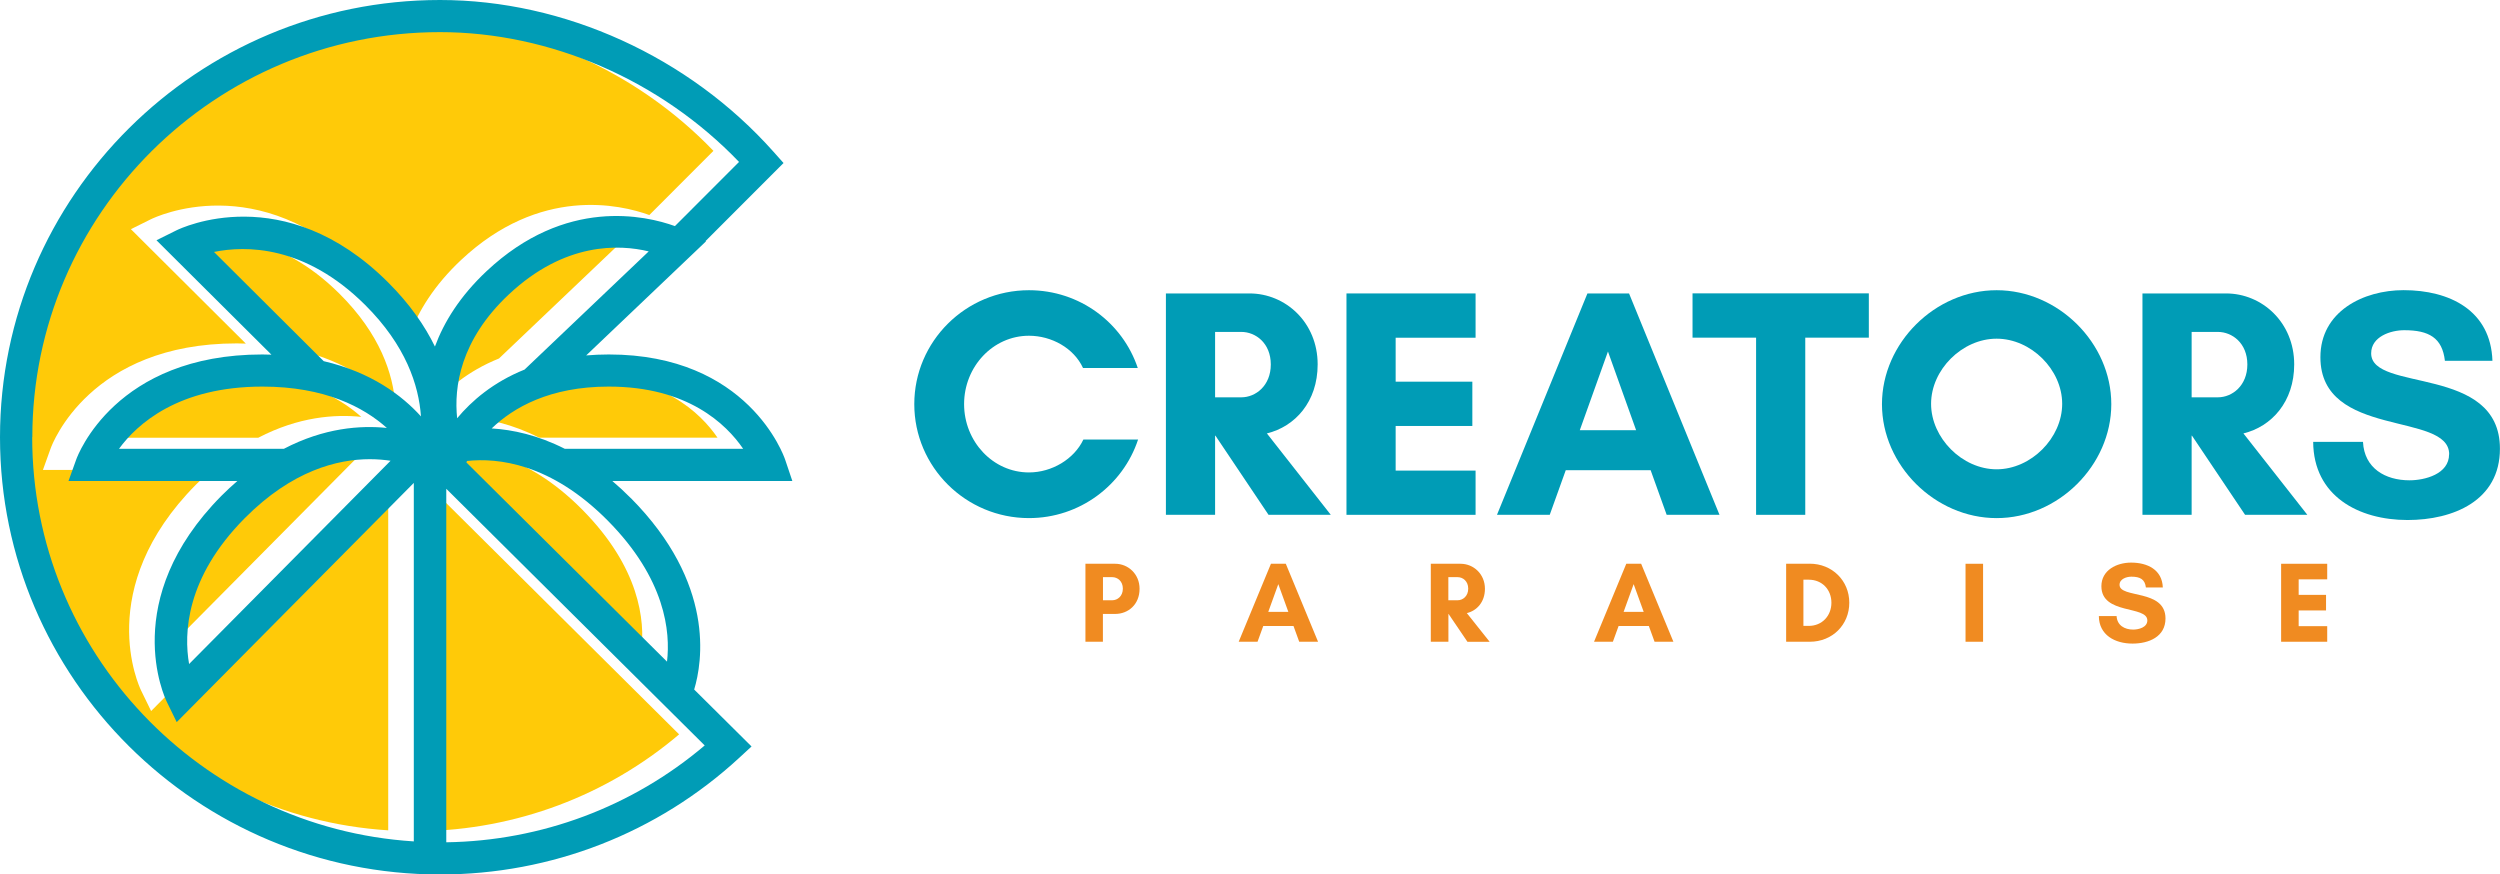
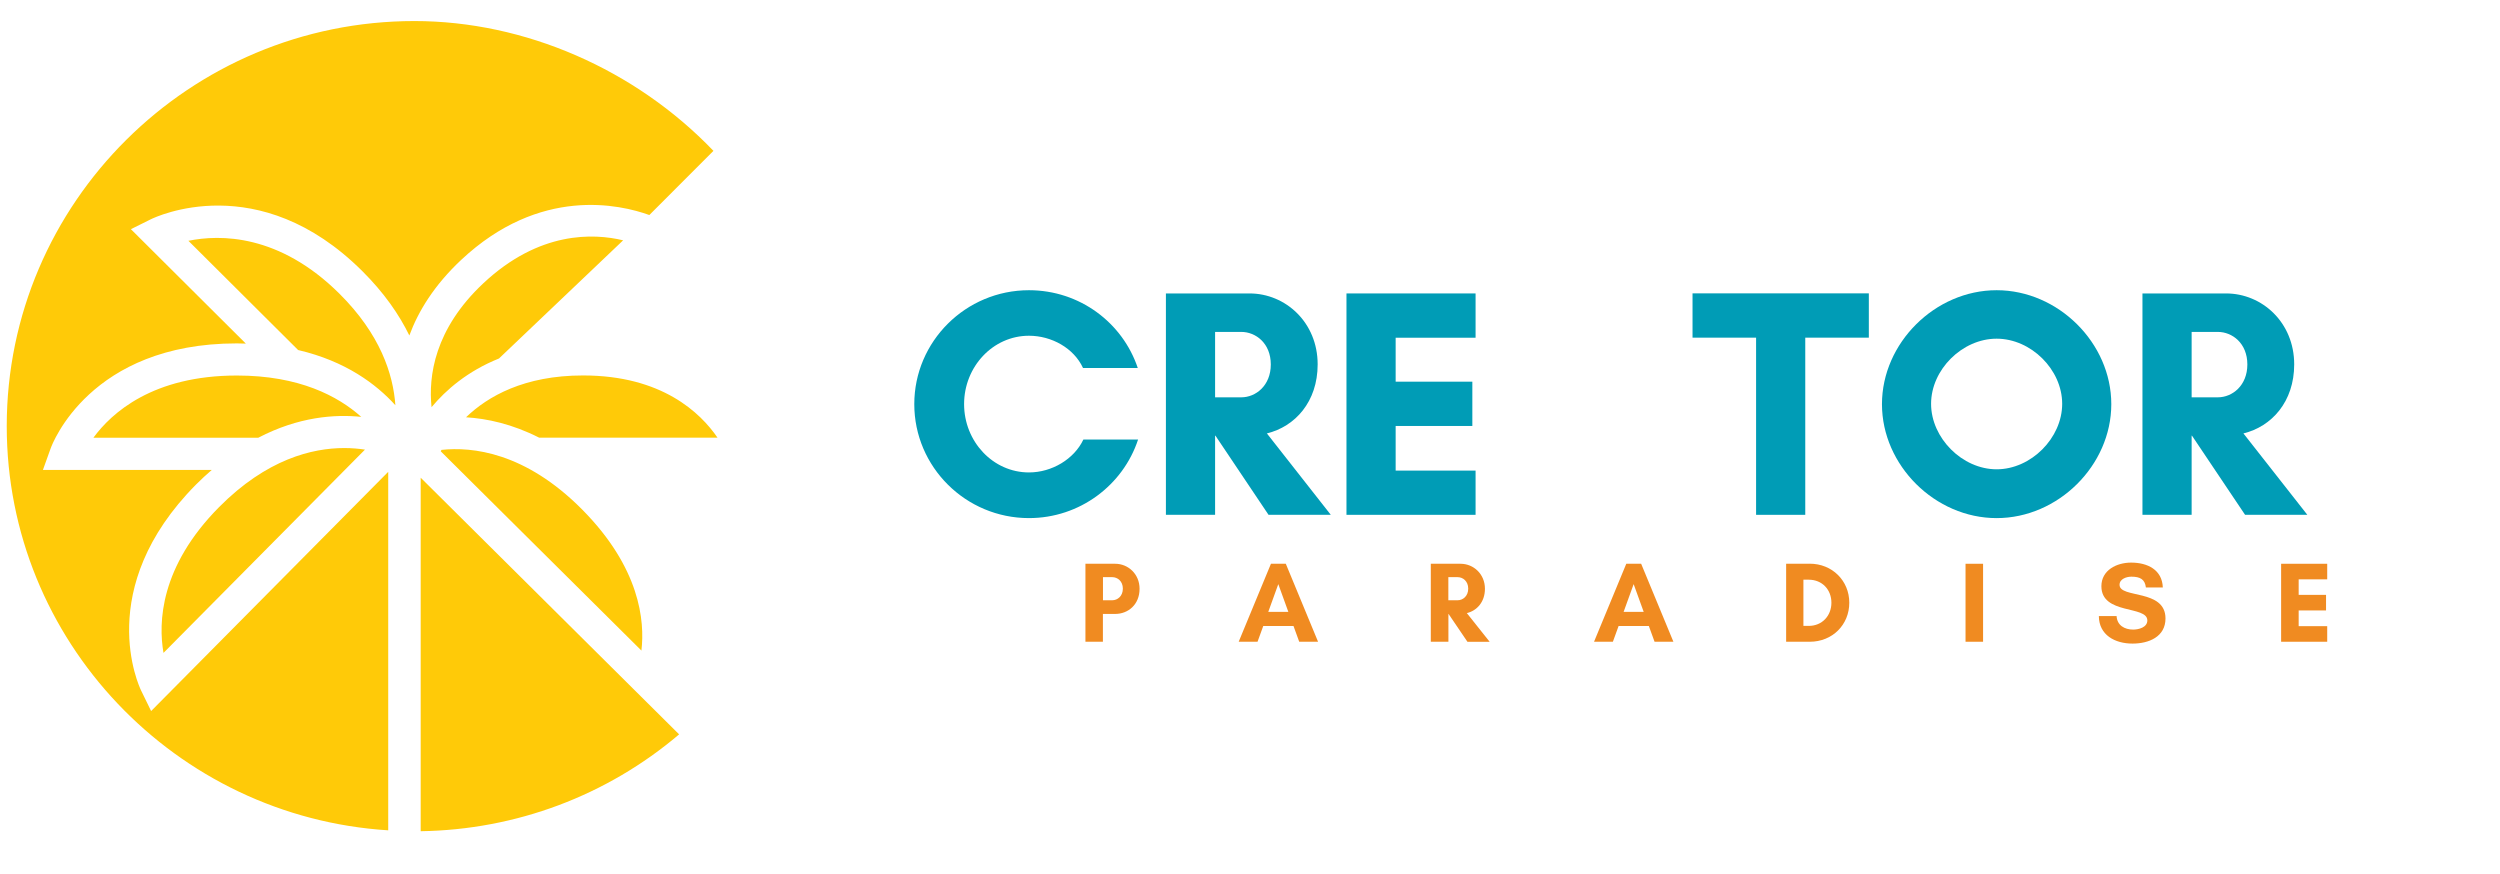
<svg xmlns="http://www.w3.org/2000/svg" width="243" height="85" viewBox="0 0 243 85" fill="none">
  <g clip-path="url(#clip0_1_28)">
    <path d="M33.463 43.55C34.219 43.55 34.894 43.616 35.475 43.703L15.892 63.461C15.378 60.511 15.552 55.083 21.295 49.29C25.921 44.626 30.354 43.55 33.463 43.55ZM25.112 42.547H9.079C10.845 40.135 14.856 36.501 23.02 36.501H23.026C29.084 36.501 32.855 38.501 35.114 40.52C32.567 40.254 29.024 40.5 25.106 42.547H25.112ZM28.97 34.016L18.313 23.406C21.361 22.781 27.131 22.715 33.002 28.555C36.96 32.495 38.217 36.355 38.431 39.391C36.579 37.344 33.597 35.099 28.977 34.023L28.97 34.016ZM62.353 63.242L42.843 43.869C42.864 43.822 42.89 43.782 42.91 43.729C45.886 43.41 51.047 43.942 56.583 49.522C62.206 55.196 62.687 60.345 62.346 63.235L62.353 63.242ZM56.683 36.494C64.345 36.494 68.096 40.135 69.741 42.54H52.404C49.783 41.211 47.35 40.686 45.297 40.56C47.41 38.527 50.947 36.494 56.67 36.494H56.683ZM48.5 34.846C45.431 36.082 43.338 37.909 41.947 39.577C41.633 36.567 42.228 31.996 46.969 27.545C52.411 22.436 57.706 22.668 60.568 23.359L48.5 34.846ZM0.655 41.424C0.655 19.712 18.433 2.046 40.283 2.046C51 2.046 61.751 6.737 69.346 14.663L63.115 20.901C60.287 19.878 52.491 18.058 44.809 25.279C42.208 27.724 40.664 30.236 39.788 32.608C38.805 30.588 37.348 28.475 35.221 26.356C25.126 16.297 15.104 21.101 14.676 21.306L12.723 22.276L23.895 33.398C23.608 33.391 23.32 33.378 23.02 33.378H23.013C8.739 33.378 5.068 43.178 4.921 43.59L4.172 45.676H20.586C20.078 46.114 19.563 46.586 19.048 47.104C9.033 57.209 13.526 66.73 13.72 67.128L14.689 69.115L37.735 45.862V80.708C17.076 79.406 0.655 62.292 0.655 41.424ZM40.891 80.788V46.433L66.01 71.38C58.99 77.34 50.151 80.655 40.891 80.794V80.788Z" fill="#FFCA08" />
    <path d="M110.619 42.732C109.154 47.164 104.949 50.359 100.015 50.359C93.87 50.359 88.869 45.39 88.869 39.284C88.869 33.179 93.87 28.209 100.015 28.209C104.949 28.209 109.121 31.372 110.592 35.77H105.27C104.381 33.836 102.214 32.634 100.015 32.634C96.511 32.634 93.71 35.644 93.71 39.278C93.71 42.912 96.511 45.921 100.015 45.921C102.241 45.921 104.407 44.626 105.303 42.726H110.625L110.619 42.732Z" fill="#009CB6" />
    <path d="M118.107 50.041H113.326V28.522H121.45C124.953 28.522 128.076 31.339 128.076 35.418C128.076 39.059 125.876 41.464 123.141 42.128L129.353 50.041H123.302L118.14 42.347H118.107V50.041ZM118.107 32.255V38.62H120.654C122.058 38.62 123.522 37.484 123.522 35.425C123.522 33.365 122.058 32.262 120.654 32.262H118.107V32.255Z" fill="#009CB6" />
    <path d="M143.426 50.041H130.877V28.522H143.426V32.827H135.657V37.099H143.112V41.404H135.657V45.742H143.426V50.047V50.041Z" fill="#009CB6" />
-     <path d="M162 50.041L160.442 45.702H152.192L150.634 50.041H145.506L154.298 28.522H158.343L167.135 50.041H162.007H162ZM156.297 34.156L153.556 41.816H159.031L156.29 34.156H156.297Z" fill="#009CB6" />
    <path d="M175.472 50.041H170.692V32.82H164.514V28.515H181.65V32.82H175.472V50.041Z" fill="#009CB6" />
    <path d="M194.072 50.36C188.082 50.36 182.927 45.231 182.927 39.285C182.927 33.338 188.088 28.209 194.072 28.209C200.056 28.209 205.218 33.338 205.218 39.285C205.218 45.231 200.056 50.36 194.072 50.36ZM194.072 32.92C190.729 32.92 187.701 35.929 187.701 39.251C187.701 42.573 190.729 45.616 194.072 45.616C197.415 45.616 200.444 42.58 200.444 39.251C200.444 35.923 197.415 32.92 194.072 32.92Z" fill="#009CB6" />
    <path d="M213.027 50.041H208.247V28.522H216.37C219.873 28.522 222.996 31.339 222.996 35.418C222.996 39.059 220.796 41.464 218.061 42.128L224.273 50.041H218.222L213.06 42.347H213.027V50.041ZM213.027 32.255V38.62H215.574C216.978 38.62 218.443 37.484 218.443 35.425C218.443 33.365 216.978 32.262 215.574 32.262H213.027V32.255Z" fill="#009CB6" />
-     <path d="M238.059 44.154C238.059 39.975 225.543 42.666 225.543 34.72C225.543 30.289 229.682 28.203 233.633 28.203C238.093 28.203 242.104 30.163 242.265 35.072H237.645C237.39 32.827 236.087 32.096 233.693 32.096C232.356 32.096 230.477 32.727 230.477 34.342C230.477 38.168 242.993 35.418 242.993 43.616C242.993 48.679 238.44 50.546 234.014 50.546C229.234 50.546 224.874 48.2 224.841 42.952H229.682C229.809 45.516 231.848 46.686 234.201 46.686C235.699 46.686 238.052 46.081 238.052 44.154H238.059Z" fill="#009CB6" />
    <path d="M107.209 62.378H105.504V54.798H108.399C109.649 54.798 110.766 55.788 110.766 57.229C110.766 58.771 109.649 59.674 108.399 59.674H107.202V62.385L107.209 62.378ZM107.209 56.106V58.345H108.118C108.62 58.345 109.141 57.947 109.141 57.216C109.141 56.485 108.62 56.1 108.118 56.1H107.209V56.106Z" fill="#F08B21" />
    <path d="M126.284 62.378L125.729 60.85H122.787L122.232 62.378H120.4L123.536 54.798H124.98L128.116 62.378H126.284ZM124.251 56.777L123.275 59.475H125.227L124.251 56.777Z" fill="#F08B21" />
    <path d="M140.779 62.378H139.074V54.798H141.969C143.219 54.798 144.336 55.788 144.336 57.229C144.336 58.511 143.554 59.362 142.577 59.594L144.797 62.385H142.638L140.799 59.674H140.786V62.385L140.779 62.378ZM140.779 56.106V58.345H141.688C142.19 58.345 142.711 57.947 142.711 57.216C142.711 56.485 142.19 56.1 141.688 56.1H140.779V56.106Z" fill="#F08B21" />
    <path d="M160.823 62.378L160.268 60.85H157.327L156.772 62.378H154.94L158.075 54.798H159.52L162.655 62.378H160.823ZM158.791 56.777L157.815 59.475H159.767L158.791 56.777Z" fill="#F08B21" />
    <path d="M175.907 54.791C178.086 54.791 179.751 56.439 179.751 58.584C179.751 60.73 178.106 62.378 175.907 62.378H173.613V54.798H175.907V54.791ZM175.806 60.837C177.117 60.837 178.013 59.847 178.013 58.584C178.013 57.322 177.124 56.346 175.806 56.346H175.292V60.837H175.806Z" fill="#F08B21" />
    <path d="M191.05 62.378V54.798H192.755V62.378H191.05Z" fill="#F08B21" />
    <path d="M208.721 60.305C208.721 58.83 204.255 59.78 204.255 56.983C204.255 55.422 205.733 54.685 207.143 54.685C208.735 54.685 210.165 55.376 210.226 57.103H208.581C208.487 56.312 208.026 56.053 207.17 56.053C206.695 56.053 206.02 56.273 206.02 56.844C206.02 58.193 210.486 57.222 210.486 60.113C210.486 61.9 208.862 62.557 207.284 62.557C205.579 62.557 204.021 61.734 204.008 59.88H205.733C205.779 60.784 206.508 61.196 207.344 61.196C207.879 61.196 208.721 60.983 208.721 60.305Z" fill="#F08B21" />
    <path d="M226.205 62.378H221.725V54.798H226.205V56.312H223.43V57.821H226.091V59.335H223.43V60.863H226.205V62.378Z" fill="#F08B21" />
-     <path d="M61.317 48.42C60.715 47.815 60.113 47.257 59.518 46.752H77.015L76.32 44.686C76.179 44.267 72.703 34.454 59.177 34.454H59.17C58.408 34.454 57.679 34.488 56.977 34.547L68.624 23.459L68.578 23.433L76.159 15.845L75.183 14.749C66.966 5.514 54.851 0 42.77 0C19.189 0 0 19.067 0 42.5C0 65.933 19.189 85 42.77 85C53.594 85 63.924 80.974 71.854 73.659L73.05 72.556L67.474 67.022C68.277 64.358 69.54 56.711 61.317 48.413V48.42ZM35.95 44.633C36.706 44.633 37.381 44.699 37.963 44.785L18.38 64.544C17.865 61.594 18.039 56.166 23.782 50.373C28.409 45.709 32.841 44.633 35.95 44.633ZM27.599 43.623H11.567C13.332 41.211 17.343 37.577 25.507 37.577H25.514C31.571 37.577 35.342 39.577 37.602 41.596C35.054 41.331 31.511 41.577 27.593 43.623H27.599ZM31.457 35.099L20.8 24.489C23.849 23.864 29.619 23.798 35.489 29.638C39.447 33.578 40.704 37.438 40.918 40.474C39.066 38.427 36.084 36.182 31.464 35.105L31.457 35.099ZM64.84 64.318L45.331 44.945C45.351 44.898 45.377 44.858 45.397 44.805C48.373 44.486 53.534 45.018 59.07 50.599C64.693 56.273 65.174 61.421 64.833 64.311L64.84 64.318ZM59.177 37.577C66.839 37.577 70.59 41.218 72.235 43.623H54.898C52.277 42.294 49.844 41.769 47.791 41.643C49.904 39.61 53.441 37.577 59.164 37.577H59.177ZM50.987 35.923C47.918 37.158 45.825 38.986 44.435 40.653C44.12 37.643 44.715 33.072 49.456 28.621C54.898 23.512 60.193 23.745 63.055 24.436L50.987 35.923ZM3.142 42.5C3.142 20.788 20.92 3.123 42.77 3.123C53.487 3.123 64.238 7.813 71.834 15.739L65.602 21.977C62.774 20.954 54.978 19.134 47.296 26.356C44.695 28.801 43.151 31.312 42.275 33.684C41.292 31.664 39.835 29.551 37.709 27.432C27.613 17.373 17.591 22.177 17.163 22.383L15.21 23.353L26.383 34.474C26.095 34.468 25.808 34.454 25.507 34.454H25.5C11.226 34.454 7.555 44.254 7.408 44.666L6.659 46.752H23.073C22.565 47.191 22.05 47.662 21.535 48.18C11.52 58.285 16.013 67.806 16.207 68.205L17.176 70.191L40.222 46.938V81.784C19.55 80.482 3.129 63.361 3.129 42.493L3.142 42.5ZM43.378 81.864V47.509L68.497 72.457C61.477 78.416 52.638 81.731 43.378 81.871V81.864Z" fill="#009CB6" />
  </g>
  <defs>
    <clipPath id="clip0_1_28">
      <rect width="243" height="85" fill="white" />
    </clipPath>
  </defs>
</svg>